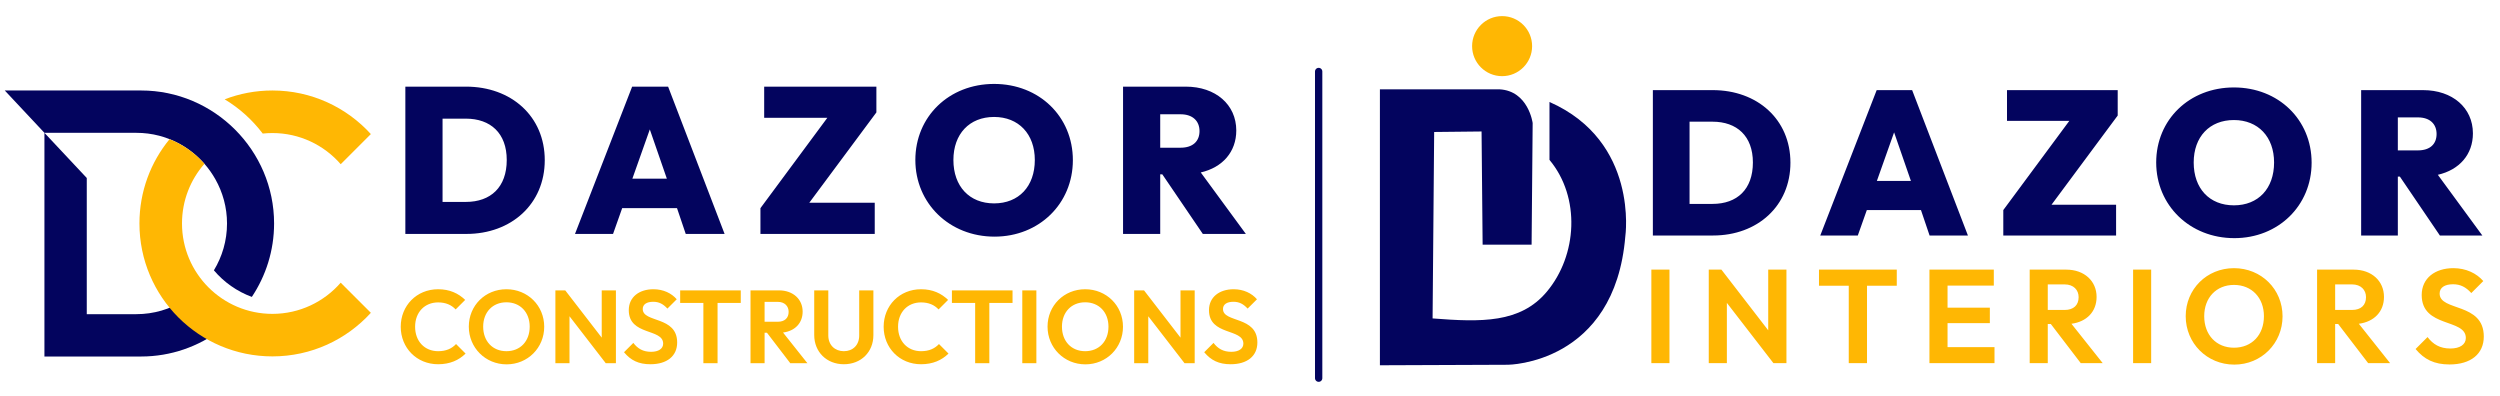
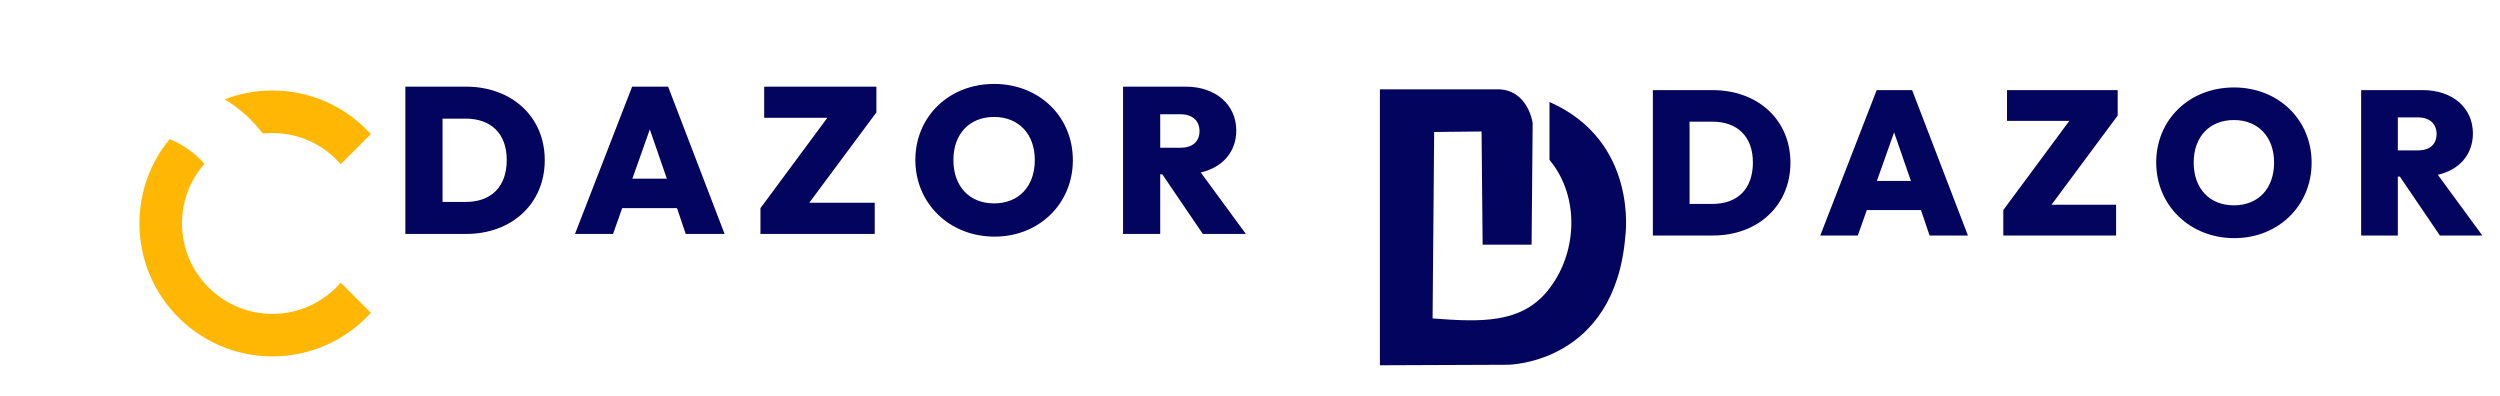
<svg xmlns="http://www.w3.org/2000/svg" xml:space="preserve" width="682px" height="108px" version="1.1" style="shape-rendering:geometricPrecision; text-rendering:geometricPrecision; image-rendering:optimizeQuality; fill-rule:evenodd; clip-rule:evenodd" viewBox="0 0 682 107.93">
  <defs>
    <style type="text/css">
   
    .str0 {stroke:#03045E;stroke-width:2;stroke-linecap:round;stroke-linejoin:round;stroke-miterlimit:22.926}
    .fil4 {fill:none}
    .fil2 {fill:#03045E}
    .fil3 {fill:#FFB703}
    .fil0 {fill:#03045E;fill-rule:nonzero}
    .fil1 {fill:#FFB703;fill-rule:nonzero}
   
  </style>
  </defs>
  <g id="Layer_x0020_1">
    <path class="fil0" d="M450.9 64.21l16.44 0c12.08,0 21.09,-8.06 21.09,-19.86 0,-11.8 -9.01,-19.8 -21.2,-19.8l-16.33 0 0 39.66zm16.27 -31.05c6.66,0 11.02,3.92 11.02,11.13 0,7.33 -4.3,11.3 -11.02,11.3l-6.26 0 0 -22.43 6.26 0zm29.4 31.05l10.24 0 2.46 -6.94 14.77 0 2.35 6.94 10.46 0 -15.22 -39.66 -9.67 0 -15.39 39.66zm15.44 -14.88l4.7 -13.26 4.59 13.26 -9.29 0zm34.49 14.88l30.77 0 0 -8.39 -17.62 0 18.06 -24.34 0 -6.93 -30.2 0 0 8.39 17 0 -18.01 24.33 0 6.94zm63.02 0.72c12.03,0 21.09,-8.89 21.09,-20.58 0,-11.75 -9.06,-20.53 -21.2,-20.53 -12.14,0 -21.2,8.78 -21.2,20.47 0,11.69 9.17,20.64 21.31,20.64zm-0.11 -8.95c-6.66,0 -10.97,-4.58 -10.97,-11.69 0,-6.99 4.31,-11.58 10.97,-11.58 6.6,0 10.96,4.59 10.96,11.58 0,7.11 -4.31,11.69 -10.96,11.69zm34.71 8.23l10.01 0 0 -16.06 0.56 0 10.91 16.06 11.58 0 -12.14 -16.56c5.87,-1.34 9.57,-5.54 9.57,-11.3 0,-6.99 -5.6,-11.8 -13.6,-11.8l-16.89 0 0 39.66zm15.49 -32.22c3.31,0 5.09,1.84 5.09,4.53 0,2.74 -1.78,4.47 -5.09,4.47l-5.48 0 0 -9 5.48 0z" />
-     <path class="fil1" d="M450.49 99.03l4.94 0 0 -25.51 -4.94 0 0 25.51zm15.66 0l4.94 0 0 -16.44 12.7 16.44 3.55 0 0 -25.51 -4.97 0 0 16.55 -12.77 -16.55 -3.45 0 0 25.51zm38.19 0l4.98 0 0 -21.12 8.12 0 0 -4.39 -21.22 0 0 4.39 8.12 0 0 21.12zm22.01 0l17.75 0 0 -4.36 -12.81 0 0 -6.56 11.54 0 0 -4.21 -11.54 0 0 -6.02 12.62 0 0 -4.36 -17.56 0 0 25.51zm27.35 0l4.93 0 0 -10.67 0.84 0 8.16 10.67 5.99 0 -8.53 -10.74c4.17,-0.55 6.86,-3.3 6.86,-7.33 0,-4.32 -3.34,-7.44 -8.28,-7.44l-9.97 0 0 25.51zm9.54 -21.48c2.43,0 3.81,1.52 3.81,3.48 0,2.18 -1.38,3.49 -3.81,3.49l-4.61 0 0 -6.97 4.61 0zm18.67 21.48l4.93 0 0 -25.51 -4.93 0 0 25.51zm27.6 0.4c7.4,0 13.17,-5.81 13.17,-13.17 0,-7.4 -5.81,-13.14 -13.25,-13.14 -7.43,0 -13.17,5.74 -13.17,13.1 0,7.37 5.81,13.21 13.25,13.21zm-0.08 -4.61c-4.82,0 -8.12,-3.48 -8.12,-8.6 0,-5.04 3.3,-8.53 8.12,-8.53 4.83,0 8.17,3.49 8.17,8.53 0,5.12 -3.3,8.6 -8.17,8.6zm22.67 4.21l4.93 0 0 -10.67 0.83 0 8.17 10.67 5.99 0 -8.53 -10.74c4.17,-0.55 6.86,-3.3 6.86,-7.33 0,-4.32 -3.34,-7.44 -8.28,-7.44l-9.97 0 0 25.51zm9.54 -21.48c2.43,0 3.81,1.52 3.81,3.48 0,2.18 -1.38,3.49 -3.81,3.49l-4.61 0 0 -6.97 4.61 0zm26.58 21.84c5.8,0 9.36,-2.86 9.36,-7.62 0,-9.36 -12.05,-6.82 -12.05,-11.72 0,-1.63 1.38,-2.54 3.67,-2.54 1.99,0 3.48,0.76 4.97,2.4l3.27 -3.27c-1.82,-2.1 -4.68,-3.52 -8.17,-3.52 -4.97,0 -8.63,2.72 -8.63,7.33 0,9.04 12.04,6.32 12.04,11.72 0,1.78 -1.63,2.87 -4.21,2.87 -2.86,0 -4.71,-1.13 -6.24,-3.12l-3.26 3.26c2.36,2.83 5.11,4.21 9.25,4.21z" />
    <path class="fil2" d="M376.44 24.33l0 75.28 34.92 -0.14c0,0 29.16,-0.15 32.03,-35.06 0,0 3.74,-25.85 -20.69,-36.63l0 15.8c8.51,10.2 7.61,26.05 -0.76,36 -7.19,8.55 -17.82,8.29 -31.13,7.25l0.43 -50.86 12.93 -0.14 0.29 30.88 13.36 0 0.29 -33.18c0,0 -1.15,-8.77 -9.05,-9.2l-32.62 0z" />
-     <path class="fil3" d="M409.78 4.36c4.52,0 8.18,3.67 8.18,8.19 0,4.52 -3.66,8.19 -8.18,8.19 -4.53,0 -8.19,-3.67 -8.19,-8.19 0,-4.52 3.66,-8.19 8.19,-8.19z" />
-     <path class="fil2" d="M1.3 24.65l37.19 0c19.95,0 36.28,16.33 36.28,36.28 0,7.39 -2.24,14.28 -6.07,20.03 -4.05,-1.49 -7.61,-4.01 -10.35,-7.25 2.27,-3.74 3.58,-8.11 3.58,-12.78l0 0c0,-4.38 -1.16,-8.51 -3.19,-12.09 -3.26,-5.78 -8.77,-10.13 -15.32,-11.85 -1.99,-0.52 -4.08,-0.79 -6.23,-0.79l-25.07 0 11.55 12.32 0 37.15 13.52 0c4.75,0 9.19,-1.35 12.97,-3.7 2.87,3.21 6.29,5.9 10.13,7.92 -6.08,4.59 -13.64,7.33 -21.8,7.33l-26.37 0 0 -7.1 0 -4.45 0 -49.47 -10.82 -11.55z" />
    <path class="fil3" d="M71.67 36.4c0.87,-0.09 1.75,-0.14 2.64,-0.14 7.44,0 14.11,3.29 18.64,8.5l0.98 -0.98 7.24 -7.24c-6.64,-7.3 -16.21,-11.89 -26.86,-11.89 -4.59,0 -8.98,0.86 -13.02,2.41 4.02,2.42 7.55,5.6 10.38,9.34zm2.64 60.79c10.65,0 20.22,-4.59 26.86,-11.89l-7.24 -7.23 -0.98 -0.99c-4.53,5.21 -11.2,8.51 -18.64,8.51 -13.62,0 -24.66,-11.05 -24.66,-24.67 0,-6.23 2.31,-11.93 6.12,-16.27 -2.57,-2.93 -5.83,-5.26 -9.51,-6.72 -5.14,6.26 -8.22,14.26 -8.22,22.99 0,20.03 16.24,36.27 36.27,36.27z" />
-     <path class="fil1" d="M119.52 99.33c3.22,0 5.65,-1.1 7.49,-2.91l-2.6 -2.6c-1.13,1.21 -2.66,1.95 -4.89,1.95 -3.67,0 -6.28,-2.69 -6.28,-6.67 0,-3.96 2.61,-6.64 6.28,-6.64 2.09,0 3.64,0.7 4.78,1.92l2.6 -2.6c-1.84,-1.78 -4.22,-2.91 -7.38,-2.91 -5.88,0 -10.2,4.49 -10.2,10.23 0,5.76 4.35,10.23 10.2,10.23zm18.68 0.03c5.77,0 10.26,-4.52 10.26,-10.26 0,-5.77 -4.52,-10.23 -10.31,-10.23 -5.8,0 -10.26,4.46 -10.26,10.2 0,5.74 4.52,10.29 10.31,10.29zm-0.05 -3.59c-3.76,0 -6.34,-2.71 -6.34,-6.7 0,-3.93 2.58,-6.64 6.34,-6.64 3.75,0 6.35,2.71 6.35,6.64 0,3.99 -2.57,6.7 -6.35,6.7zm13.36 3.28l3.85 0 0 -12.81 9.89 12.81 2.77 0 0 -19.87 -3.87 0 0 12.89 -9.95 -12.89 -2.69 0 0 19.87zm25.92 0.28c4.53,0 7.3,-2.23 7.3,-5.93 0,-7.3 -9.39,-5.32 -9.39,-9.14 0,-1.27 1.08,-1.97 2.86,-1.97 1.55,0 2.71,0.59 3.87,1.86l2.54 -2.54c-1.41,-1.64 -3.64,-2.74 -6.36,-2.74 -3.87,0 -6.72,2.12 -6.72,5.71 0,7.03 9.38,4.91 9.38,9.13 0,1.38 -1.27,2.23 -3.28,2.23 -2.23,0 -3.67,-0.88 -4.86,-2.43l-2.54 2.54c1.83,2.21 3.98,3.28 7.2,3.28zm14.45 -0.28l3.87 0 0 -16.45 6.33 0 0 -3.42 -16.53 0 0 3.42 6.33 0 0 16.45zm12.86 0l3.84 0 0 -8.31 0.65 0 6.36 8.31 4.67 0 -6.65 -8.37c3.25,-0.42 5.35,-2.57 5.35,-5.71 0,-3.36 -2.6,-5.79 -6.45,-5.79l-7.77 0 0 19.87zm7.43 -16.74c1.9,0 2.97,1.19 2.97,2.72 0,1.69 -1.07,2.71 -2.97,2.71l-3.59 0 0 -5.43 3.59 0zm18.03 17.02c4.7,0 8.06,-3.33 8.06,-7.94l0 -12.21 -3.87 0 0 12.32c0,2.63 -1.76,4.27 -4.19,4.27 -2.4,0 -4.24,-1.64 -4.24,-4.3l0 -12.29 -3.84 0 0 12.18c0,4.61 3.39,7.97 8.08,7.97zm21.06 0c3.22,0 5.65,-1.1 7.49,-2.91l-2.6 -2.6c-1.13,1.21 -2.66,1.95 -4.89,1.95 -3.67,0 -6.27,-2.69 -6.27,-6.67 0,-3.96 2.6,-6.64 6.27,-6.64 2.09,0 3.65,0.7 4.78,1.92l2.6 -2.6c-1.84,-1.78 -4.21,-2.91 -7.38,-2.91 -5.88,0 -10.2,4.49 -10.2,10.23 0,5.76 4.35,10.23 10.2,10.23zm14.76 -0.28l3.87 0 0 -16.45 6.33 0 0 -3.42 -16.54 0 0 3.42 6.34 0 0 16.45zm12.86 0l3.84 0 0 -19.87 -3.84 0 0 19.87zm17.21 0.31c5.77,0 10.26,-4.52 10.26,-10.26 0,-5.77 -4.52,-10.23 -10.32,-10.23 -5.79,0 -10.26,4.46 -10.26,10.2 0,5.74 4.52,10.29 10.32,10.29zm-0.06 -3.59c-3.76,0 -6.33,-2.71 -6.33,-6.7 0,-3.93 2.57,-6.64 6.33,-6.64 3.76,0 6.36,2.71 6.36,6.64 0,3.99 -2.57,6.7 -6.36,6.7zm13.37 3.28l3.85 0 0 -12.81 9.89 12.81 2.77 0 0 -19.87 -3.87 0 0 12.89 -9.95 -12.89 -2.69 0 0 19.87zm26.32 0.28c4.52,0 7.29,-2.23 7.29,-5.93 0,-7.3 -9.38,-5.32 -9.38,-9.14 0,-1.27 1.07,-1.97 2.85,-1.97 1.56,0 2.71,0.59 3.87,1.86l2.55 -2.54c-1.42,-1.64 -3.65,-2.74 -6.36,-2.74 -3.87,0 -6.73,2.12 -6.73,5.71 0,7.03 9.38,4.91 9.38,9.13 0,1.38 -1.27,2.23 -3.27,2.23 -2.24,0 -3.68,-0.88 -4.87,-2.43l-2.54 2.54c1.84,2.21 3.99,3.28 7.21,3.28z" />
    <path class="fil0" d="M110.58 63.78l16.66 0c12.25,0 21.37,-8.16 21.37,-20.12 0,-11.96 -9.12,-20.06 -21.48,-20.06l-16.55 0 0 40.18zm16.49 -31.45c6.75,0 11.17,3.96 11.17,11.28 0,7.42 -4.36,11.44 -11.17,11.44l-6.34 0 0 -22.72 6.34 0zm29.79 31.45l10.38 0 2.49 -7.03 14.96 0 2.38 7.03 10.6 0 -15.41 -40.18 -9.81 0 -15.59 40.18zm15.65 -15.07l4.76 -13.44 4.65 13.44 -9.41 0zm34.94 15.07l31.18 0 0 -8.5 -17.86 0 18.31 -24.65 0 -7.03 -30.61 0 0 8.5 17.23 0 -18.25 24.65 0 7.03zm63.86 0.74c12.18,0 21.37,-9.01 21.37,-20.86 0,-11.9 -9.19,-20.8 -21.49,-20.8 -12.29,0 -21.48,8.9 -21.48,20.75 0,11.84 9.3,20.91 21.6,20.91zm-0.12 -9.07c-6.74,0 -11.1,-4.65 -11.1,-11.84 0,-7.09 4.36,-11.74 11.1,-11.74 6.69,0 11.11,4.65 11.11,11.74 0,7.19 -4.36,11.84 -11.11,11.84zm35.18 8.33l10.14 0 0 -16.26 0.57 0 11.05 16.26 11.74 0 -12.3 -16.77c5.95,-1.37 9.69,-5.62 9.69,-11.45 0,-7.09 -5.67,-11.96 -13.77,-11.96l-17.12 0 0 40.18zm15.7 -32.64c3.34,0 5.16,1.87 5.16,4.59 0,2.77 -1.82,4.53 -5.16,4.53l-5.56 0 0 -9.12 5.56 0z" />
-     <line class="fil4 str0" x1="359.73" y1="19.47" x2="359.73" y2="103.13" />
  </g>
</svg>